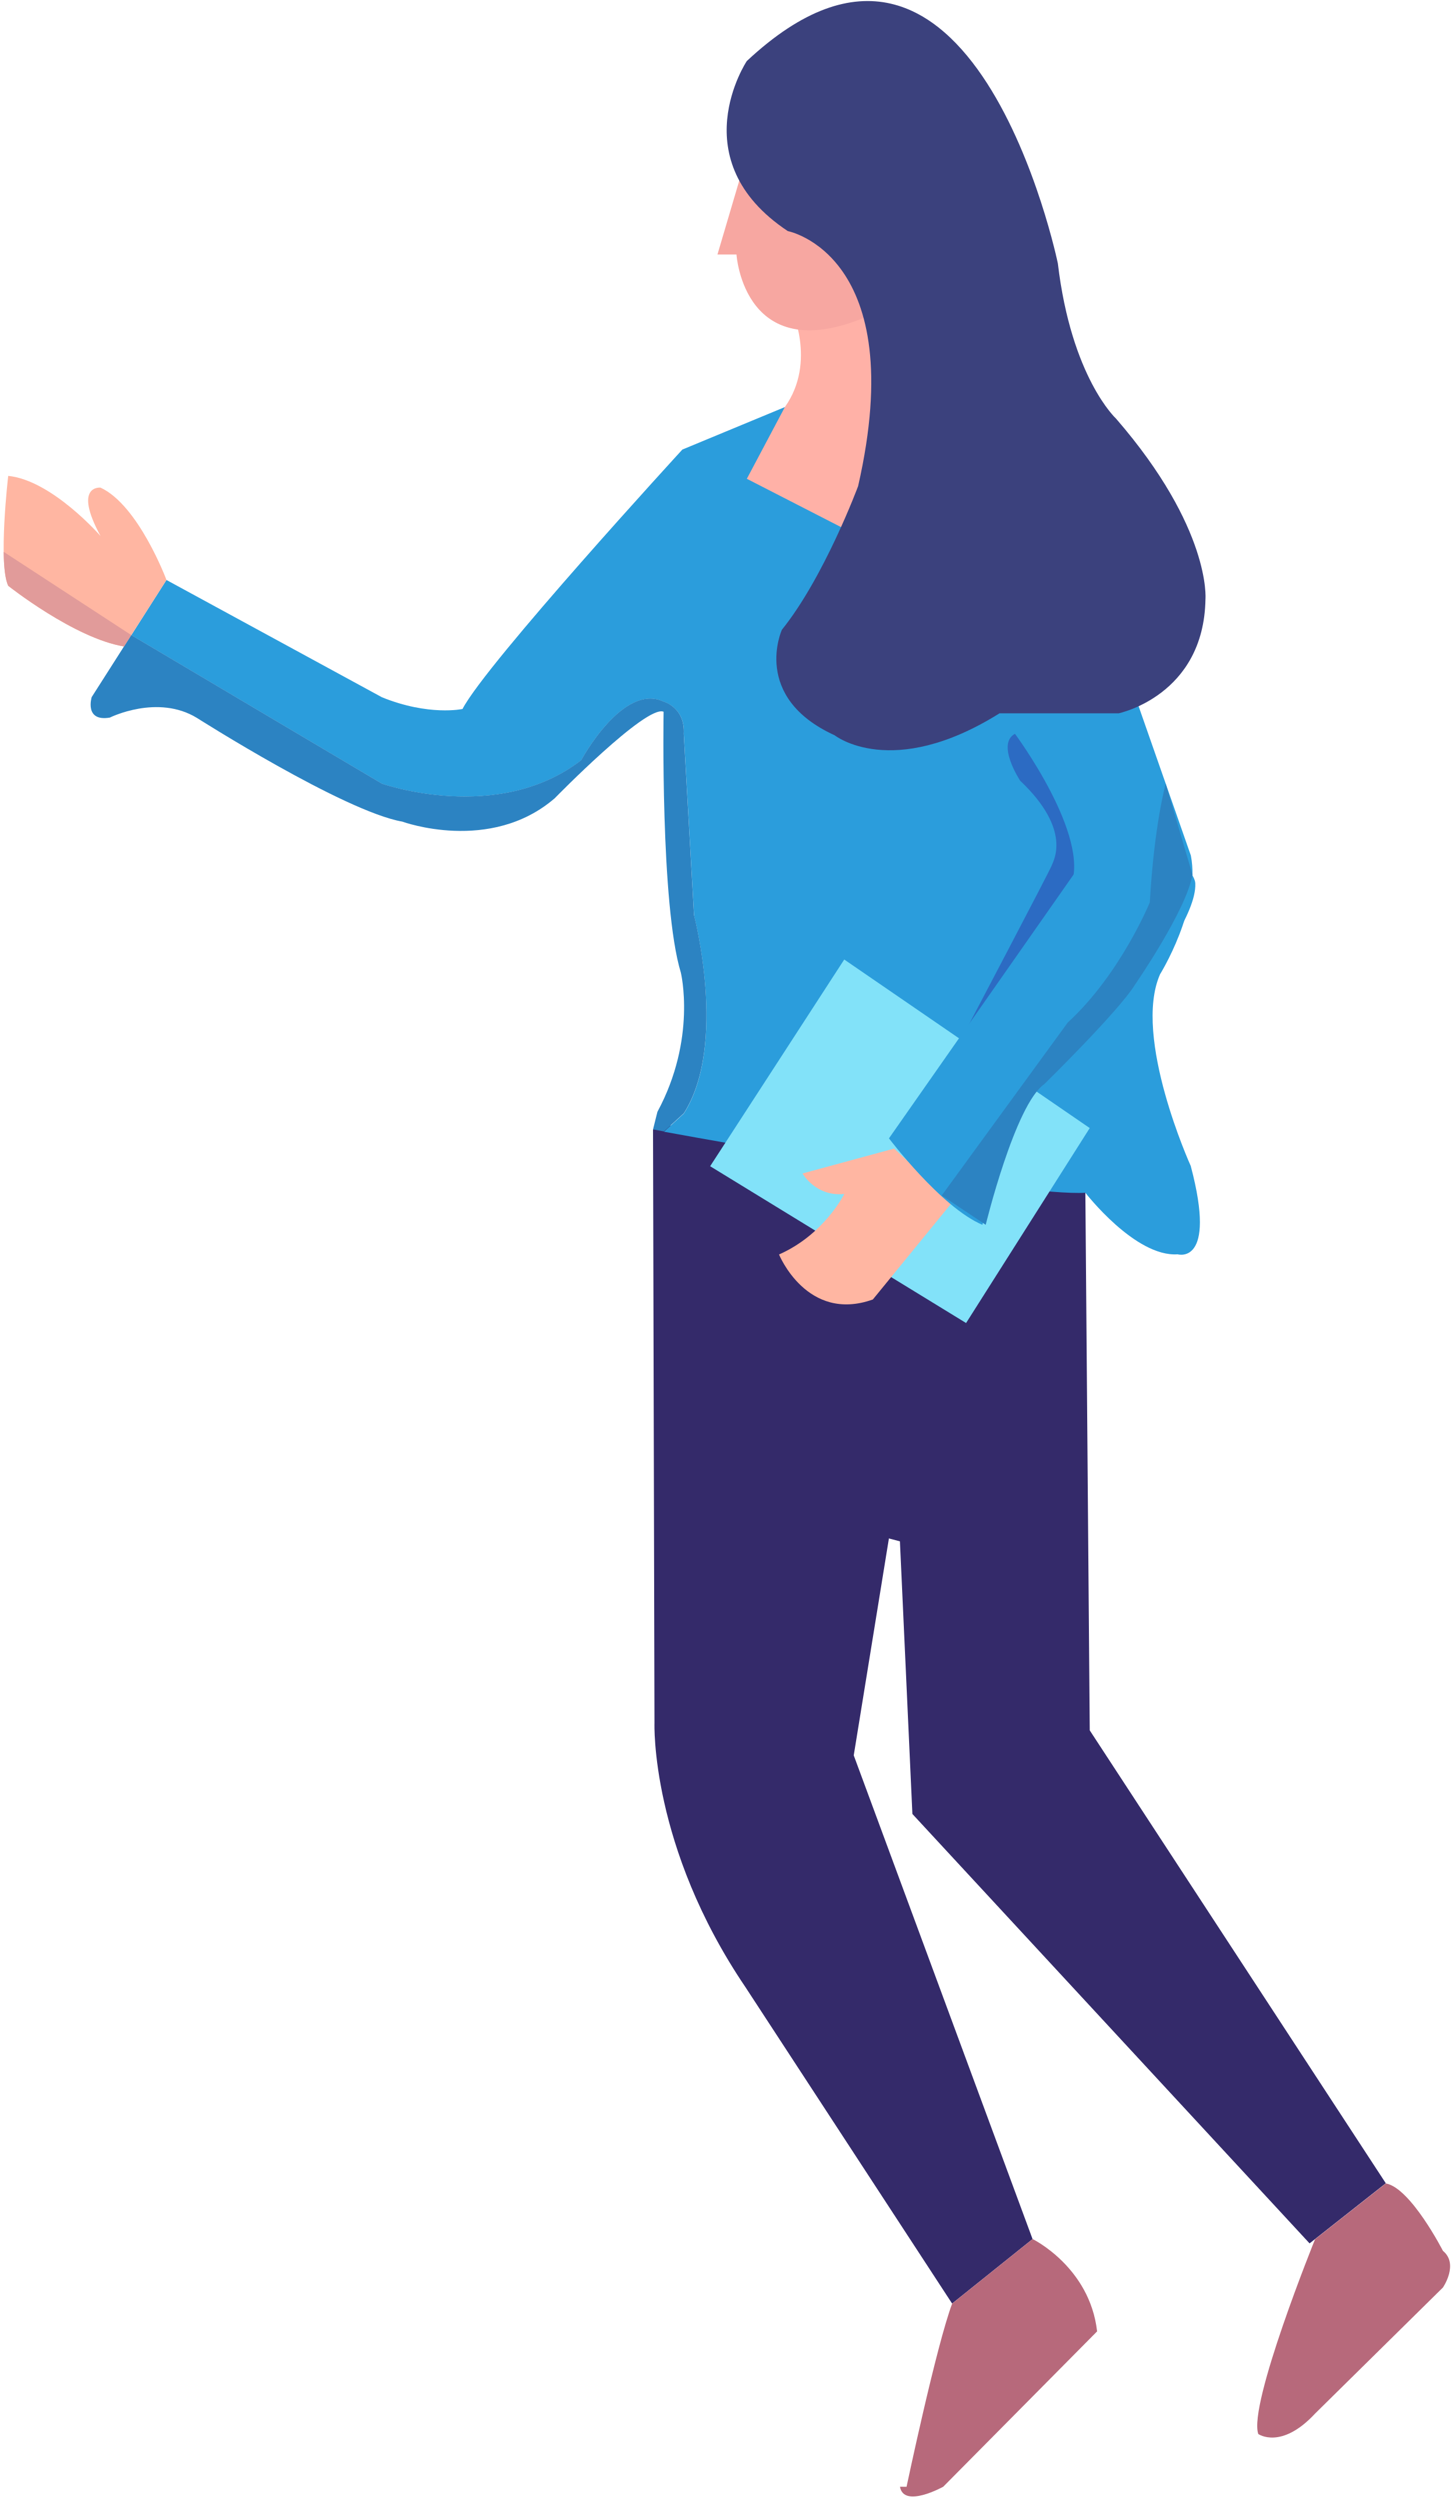
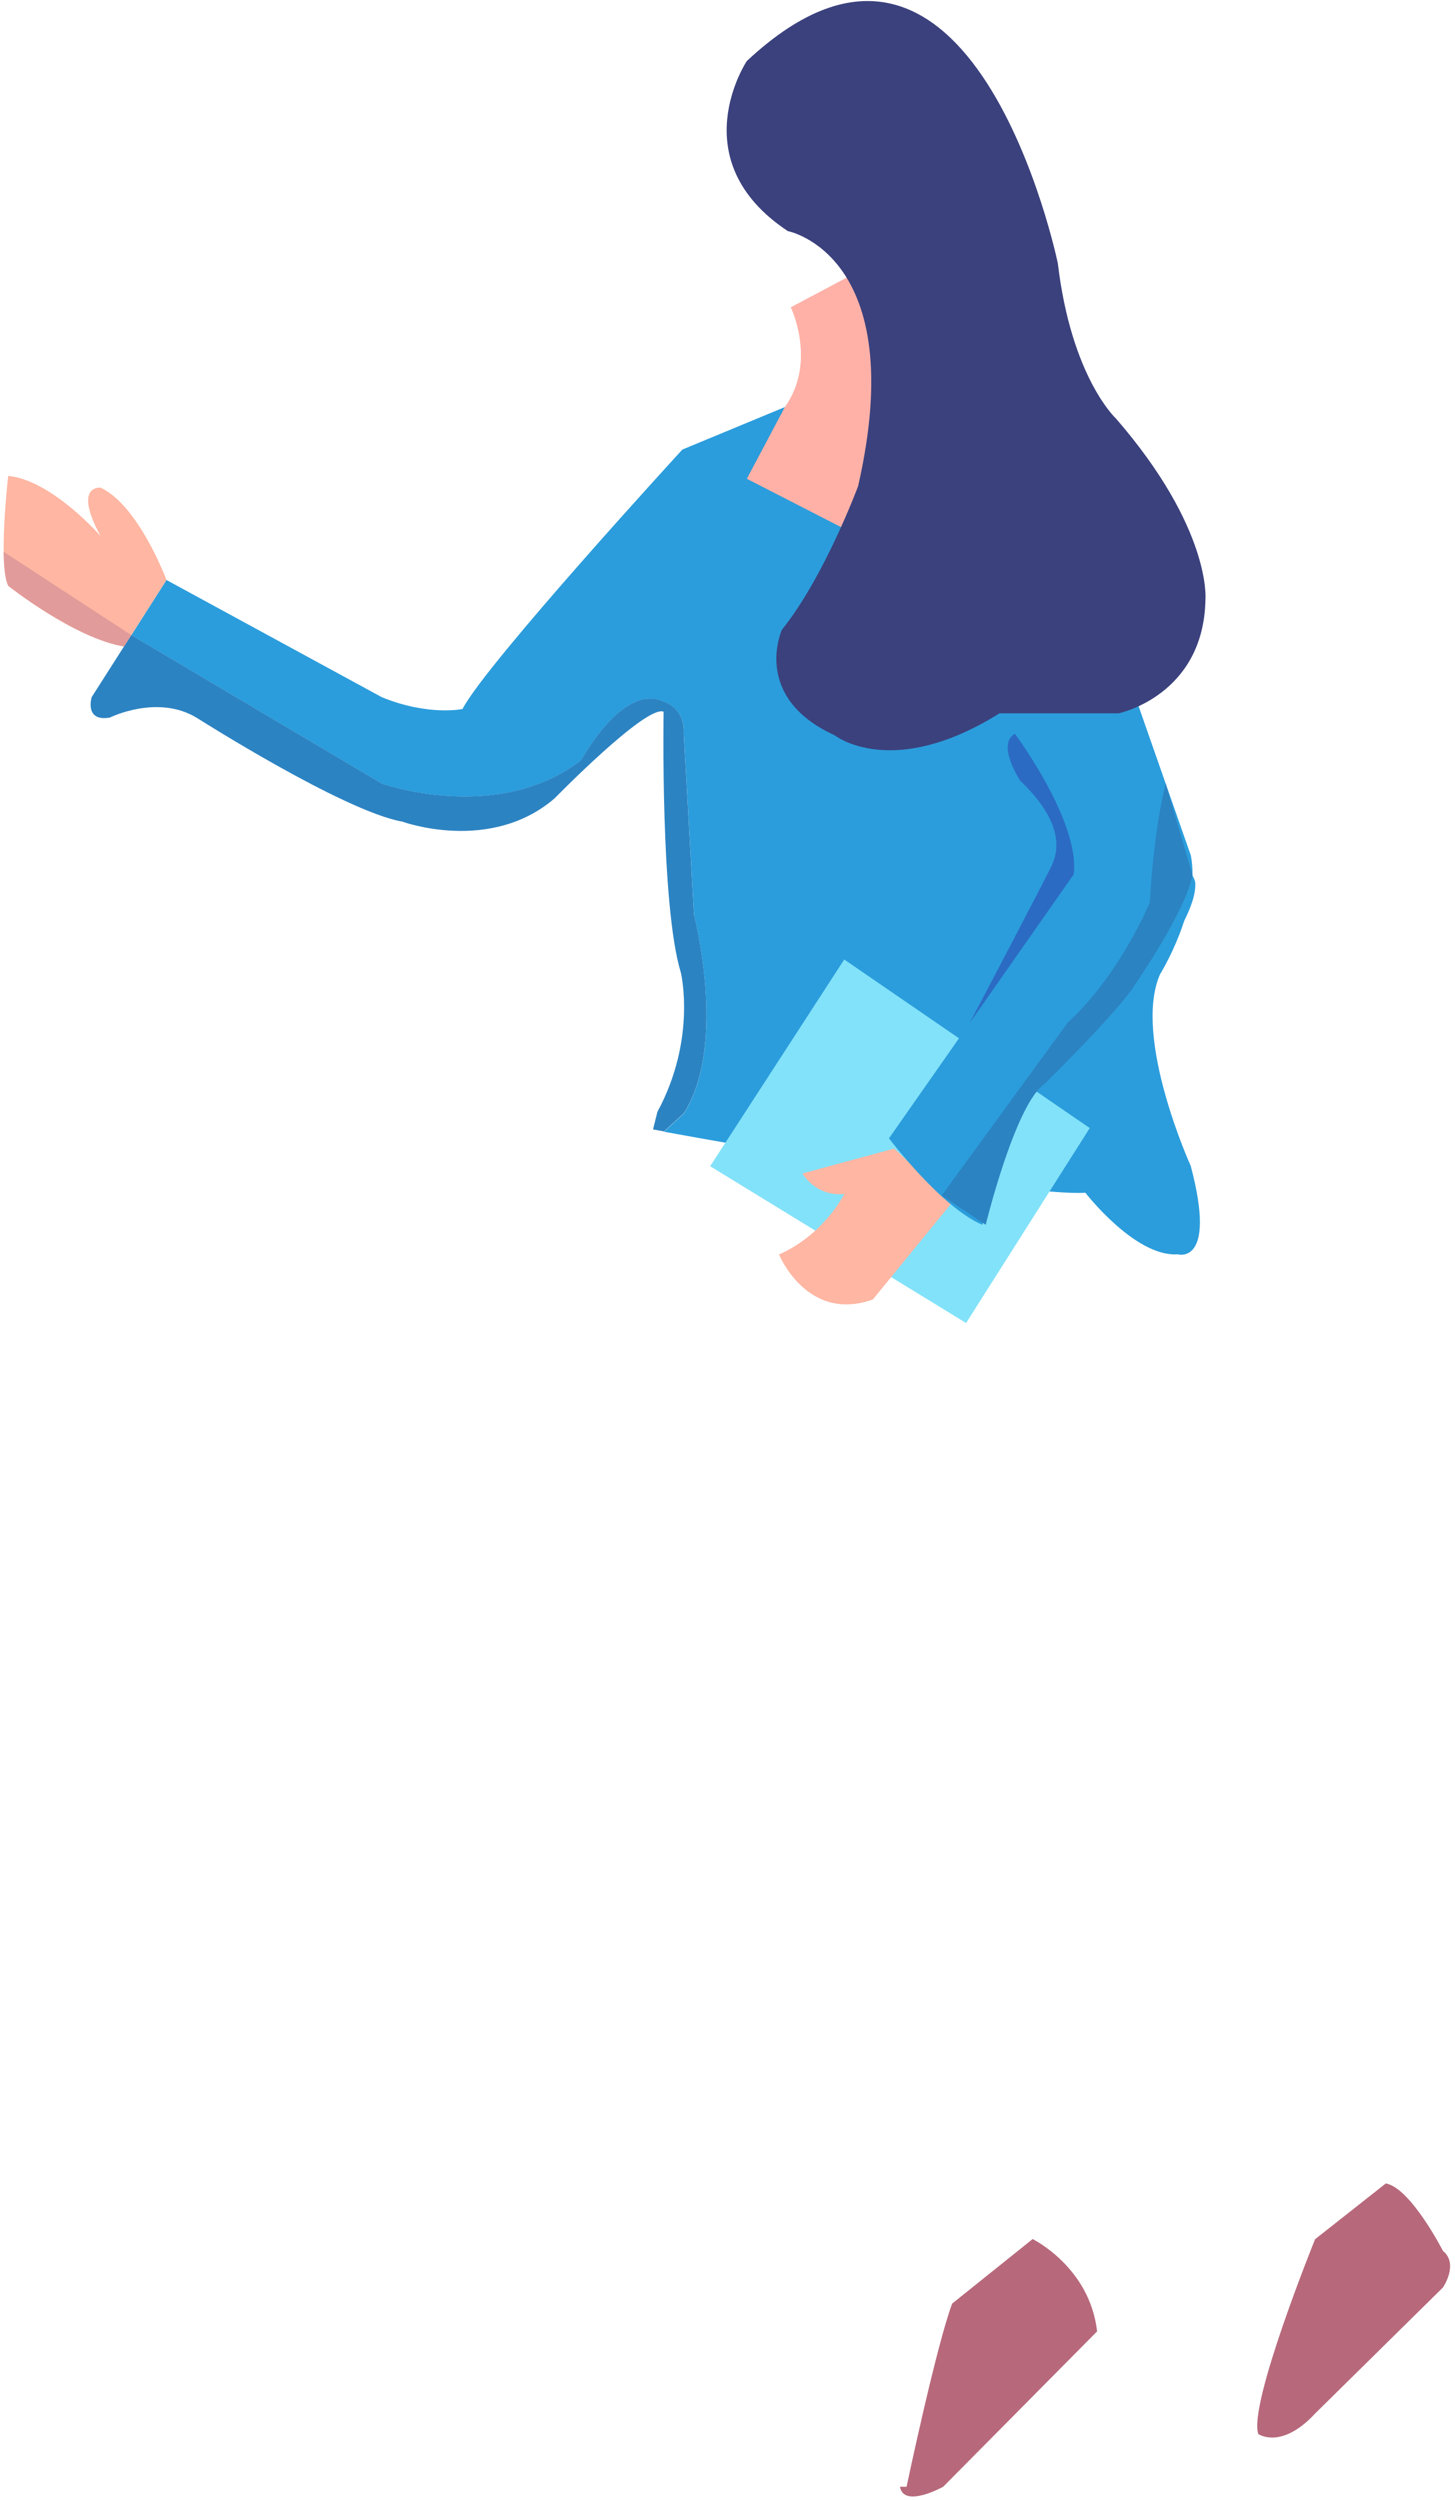
<svg xmlns="http://www.w3.org/2000/svg" width="259" height="445" viewBox="0 0 259 445" fill="none">
-   <path d="M116.242 201.038L116.502 306.688C116.502 306.688 115.722 328.598 132.672 353.648L169.482 409.998L183.802 398.518L151.972 312.428L158.232 273.818L160.192 274.338L162.412 322.858L233.112 399.288L246.682 388.588L193.982 307.978L193.202 212.238L129.362 198.148L116.242 201.018V201.038Z" fill="#342A6A" />
  <path d="M211.981 207.569C211.981 207.569 201.551 184.609 206.501 173.399C206.501 173.399 213.801 161.659 211.981 152.269L185.501 76.619C185.501 76.619 139.461 91.229 139.721 72.449L121.461 80.019C121.461 80.019 86.501 118.109 82.331 126.189C82.331 126.189 76.331 127.489 67.981 124.099L29.631 103.229L23.371 113.049L67.981 139.489C67.981 139.489 88.591 146.789 103.461 135.319C103.461 135.319 110.891 121.489 118.131 124.889C118.131 124.889 121.981 125.929 121.721 130.629L123.551 162.979C123.551 162.979 129.551 185.939 121.721 198.199L118.191 201.429C129.041 203.409 182.201 212.989 193.201 212.289C193.201 212.289 202.071 223.769 209.631 223.249C209.631 223.249 216.671 225.339 211.981 207.599V207.569Z" fill="#2B9DDC" />
  <path d="M140.761 54.698C140.761 54.698 145.461 64.348 139.721 72.438L132.941 85.218L152.771 95.388L162.681 87.558L167.641 63.298L165.101 49.408L153.551 47.908L140.771 54.688L140.761 54.698Z" fill="#FFB1A7" />
  <path d="M180.673 130.61C180.673 130.61 194.243 148.87 190.583 157.74C186.923 166.61 171.973 185.39 171.973 185.39V183.3C171.973 183.3 186.933 154.87 187.193 154.08C187.453 153.29 190.953 147.82 181.593 138.95C181.593 138.95 177.283 132.43 180.673 130.6V130.61Z" fill="#2C6BC3" />
  <path d="M150.28 170.779L126.41 207.569L171.97 235.479L193.98 200.779L150.28 170.779Z" fill="#82E2F9" />
  <path d="M159.152 204.43L142.852 208.86C142.852 208.86 145.202 213.03 150.282 212.51C150.282 212.51 146.762 219.7 138.672 223.28C138.672 223.28 143.632 235.47 155.372 231.29L169.492 214.01L159.162 204.43H159.152Z" fill="#FFB6A2" />
  <path d="M161.373 442.609C161.373 442.609 166.653 417.57 169.493 410L183.813 398.52C183.813 398.52 193.983 403.48 195.293 414.95L167.903 442.599C167.903 442.599 160.863 446.509 160.203 442.599" fill="#B7697B" />
  <path d="M234.104 398.519C234.104 398.519 222.154 427.999 223.984 433.219C223.984 433.219 228.054 436.089 234.104 429.569L256.854 407.139C256.854 407.139 259.724 402.969 256.854 400.619C256.854 400.619 251.114 389.399 246.684 388.619L234.114 398.529L234.104 398.519Z" fill="#B7697B" />
  <path d="M29.632 103.219C29.632 103.219 24.672 89.919 17.892 86.789C17.892 86.789 12.932 86.269 17.892 95.399C17.892 95.399 9.282 85.489 1.462 84.699C1.462 84.699 -0.368 100.349 1.462 104.269C1.462 104.269 13.232 113.609 22.082 115.069L29.632 103.229V103.219Z" fill="#FFB6A2" />
  <path d="M123.544 162.959L121.714 130.609C121.974 125.909 118.124 124.869 118.124 124.869C110.884 121.479 103.454 135.299 103.454 135.299C88.584 146.779 67.974 139.469 67.974 139.469L23.364 113.029L16.324 124.069C16.324 124.069 14.954 128.499 19.554 127.719C19.554 127.719 28.064 123.469 35.104 127.809C35.104 127.809 61.194 144.409 71.624 146.239C71.624 146.239 87.274 151.979 98.754 142.069C98.754 142.069 115.054 125.369 118.124 126.679C118.124 126.679 117.534 161.109 121.194 173.109C121.194 173.109 124.064 184.849 117.024 197.889L116.244 201.019C116.244 201.019 116.944 201.149 118.194 201.379L121.724 198.149C129.554 185.889 123.554 162.929 123.554 162.929L123.544 162.959Z" fill="#2C83C2" />
  <path d="M22.082 115.059L23.372 113.039L0.652 98.219C0.682 100.799 0.902 103.069 1.462 104.259C1.462 104.259 13.232 113.599 22.082 115.059Z" fill="#E19B9A" />
-   <path d="M132.411 29.389L127.711 45.299H131.101C131.101 45.299 132.401 66.169 155.101 55.999C155.101 55.999 170.231 51.299 169.451 36.699C168.671 22.099 139.451 27.829 132.411 29.399V29.389Z" fill="#F7A7A1" />
  <path d="M132.932 10.869C132.932 10.869 121.192 28.499 140.232 41.129C140.232 41.129 162.142 45.299 152.752 86.519C152.752 86.519 146.752 102.689 139.182 112.089C139.182 112.089 133.702 124.089 148.572 130.869C148.572 130.869 158.741 138.959 177.921 126.959H199.122C199.122 126.959 214.322 123.829 214.582 106.609C214.582 106.609 215.622 94.089 198.672 74.519C198.672 74.519 190.712 67.219 188.302 46.869C188.302 46.869 173.102 -26.701 132.932 10.869Z" fill="#3B417D" />
  <path d="M180.152 129.299C180.152 129.299 193.982 148.599 191.112 155.649L158.242 202.609C158.242 202.609 167.502 214.869 174.872 217.999C174.872 217.999 180.932 195.039 185.112 192.429C185.112 192.429 202.072 176.519 205.202 172.599C205.202 172.599 213.032 162.689 212.772 157.209C212.512 151.729 180.162 129.299 180.162 129.299H180.152Z" fill="#2B9DDC" />
  <path d="M207.503 139.479C207.503 139.479 205.453 146.778 204.673 160.608C204.673 160.608 199.453 173.389 190.063 181.999L167.633 212.779L175.463 217.999C175.463 217.999 180.683 196.608 185.893 192.958C185.893 192.958 199.193 179.919 202.063 175.219C202.063 175.219 211.253 161.919 212.263 155.659L207.503 139.488V139.479Z" fill="#2C83C2" />
</svg>